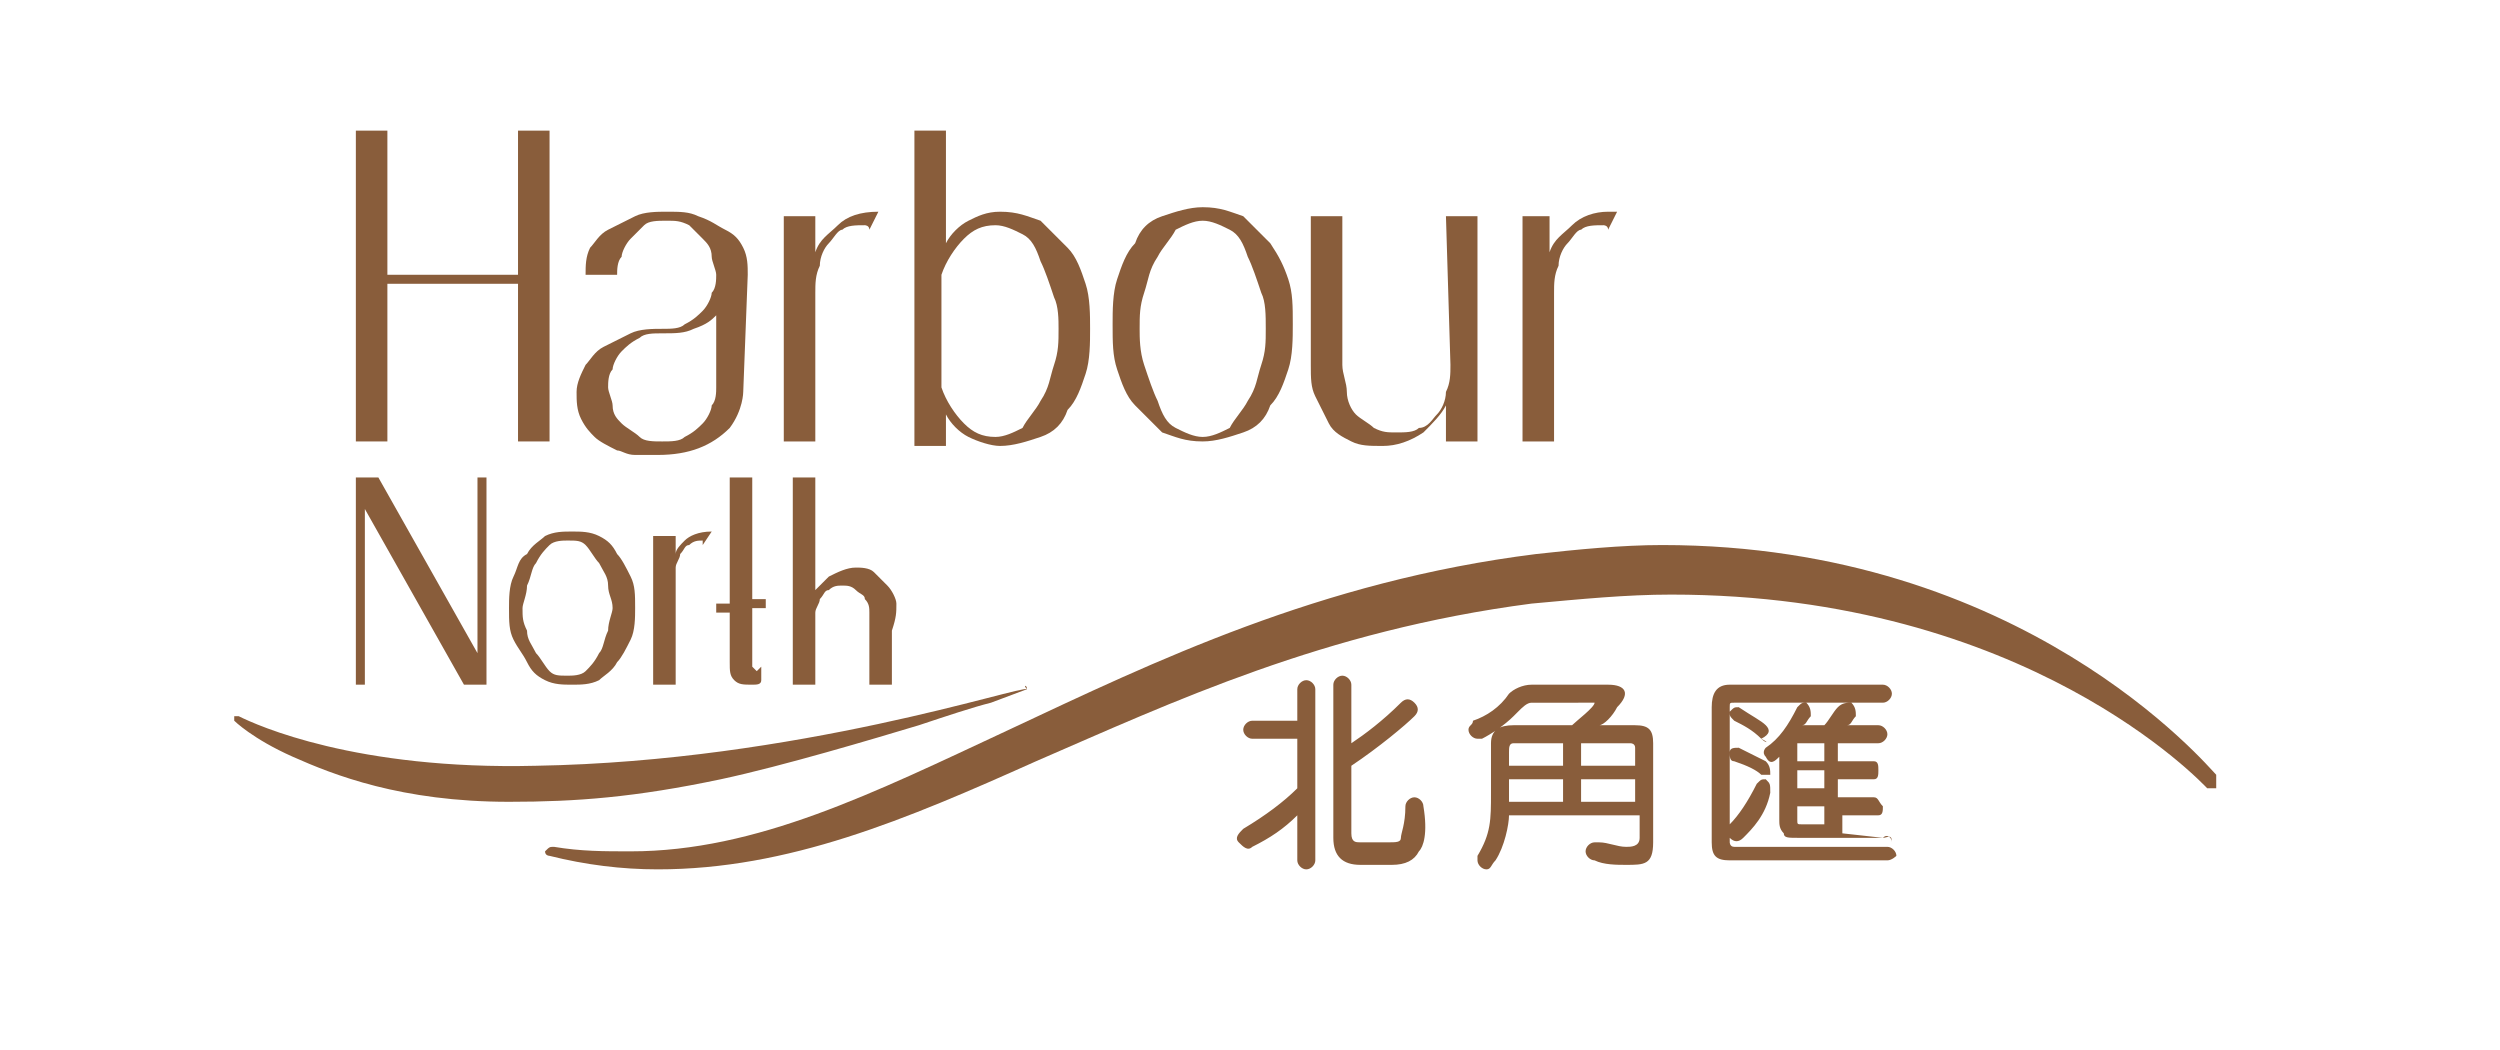
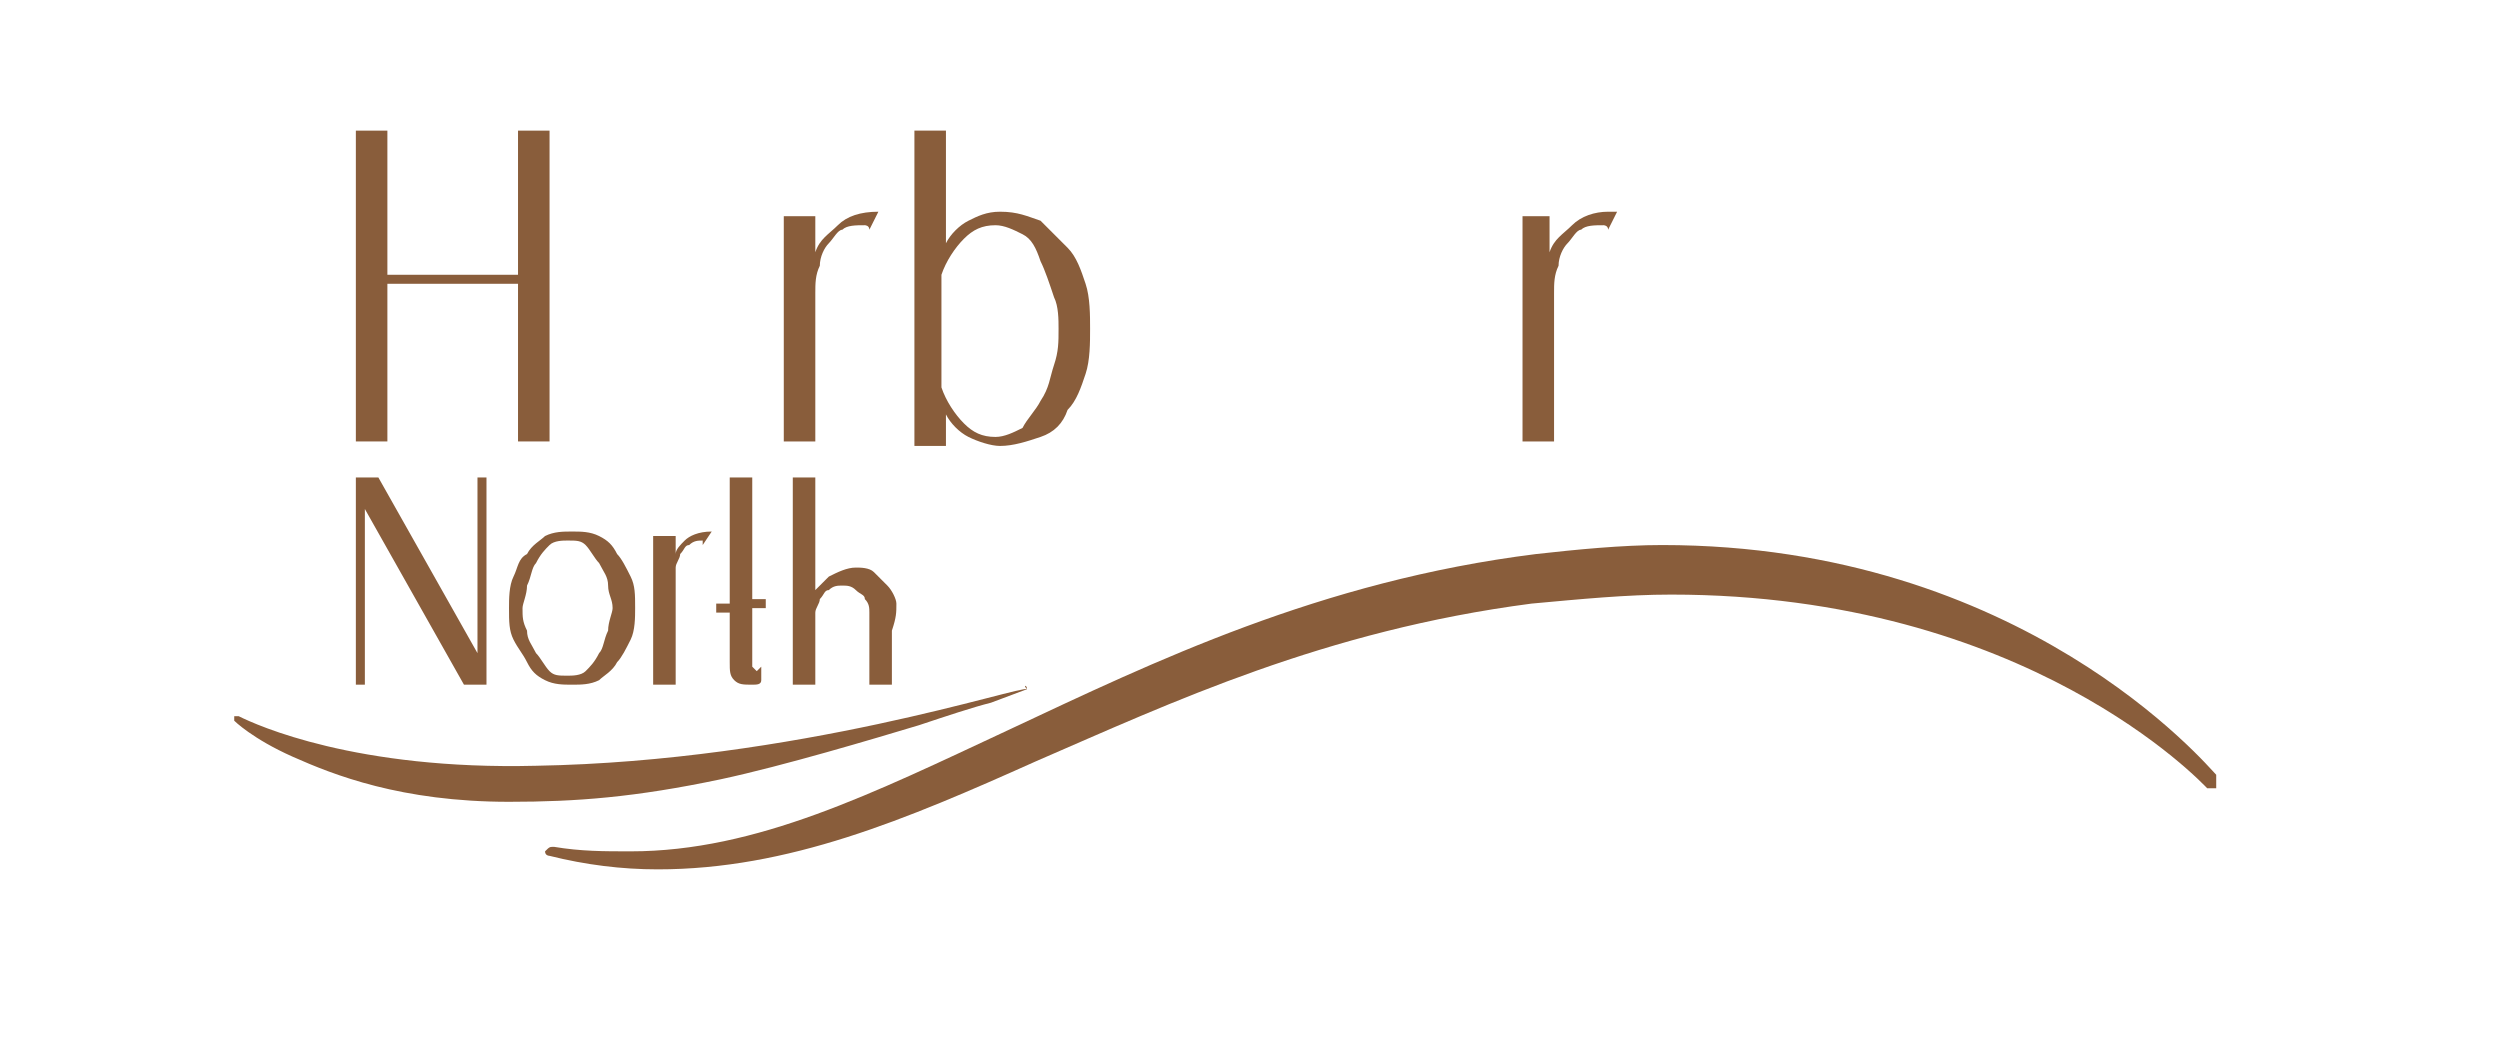
<svg xmlns="http://www.w3.org/2000/svg" version="1.1" id="圖層_1" x="0px" y="0px" viewBox="0 0 55.5 23.3" style="enable-background:new 0 0 55.5 23.3;" xml:space="preserve">
  <style type="text/css">
	.st0{fill:#895D3B;}
</style>
  <g id="XMLID_95_">
    <g id="XMLID_125_">
      <polygon id="XMLID_201_" class="st0" points="11.5,6.1 8.6,6.1 8.6,2.9 7.9,2.9 7.9,9.8 8.6,9.8 8.6,6.3 11.5,6.3 11.5,9.8     12.2,9.8 12.2,2.9 11.5,2.9   " />
      <path id="XMLID_200_" class="st0" d="M19.5,4.7L19.5,4.7c-0.4,0-0.7,0.1-0.9,0.3c-0.2,0.2-0.4,0.3-0.5,0.6V4.8h-0.7v5h0.7V6.5    c0-0.2,0-0.4,0.1-0.6c0-0.2,0.1-0.4,0.2-0.5s0.2-0.3,0.3-0.3C18.8,5,19,5,19.2,5c0,0,0.1,0,0.1,0.1l0,0L19.5,4.7L19.5,4.7    C19.6,4.7,19.5,4.7,19.5,4.7z" />
      <path id="XMLID_197_" class="st0" d="M23.7,5.5c-0.2-0.2-0.4-0.4-0.6-0.6c-0.3-0.1-0.5-0.2-0.9-0.2c-0.3,0-0.5,0.1-0.7,0.2    S21.1,5.2,21,5.4V2.9h-0.7v7H21V9.2c0.1,0.2,0.3,0.4,0.5,0.5s0.5,0.2,0.7,0.2c0.3,0,0.6-0.1,0.9-0.2c0.3-0.1,0.5-0.3,0.6-0.6    c0.2-0.2,0.3-0.5,0.4-0.8s0.1-0.7,0.1-1s0-0.7-0.1-1C24,6,23.9,5.7,23.7,5.5z M23.5,7.3c0,0.3,0,0.5-0.1,0.8    c-0.1,0.3-0.1,0.5-0.3,0.8c-0.1,0.2-0.3,0.4-0.4,0.6c-0.2,0.1-0.4,0.2-0.6,0.2c-0.3,0-0.5-0.1-0.7-0.3S21,8.9,20.9,8.6V6.1    c0.1-0.3,0.3-0.6,0.5-0.8C21.6,5.1,21.8,5,22.1,5c0.2,0,0.4,0.1,0.6,0.2s0.3,0.3,0.4,0.6c0.1,0.2,0.2,0.5,0.3,0.8    C23.5,6.8,23.5,7.1,23.5,7.3z" />
-       <path id="XMLID_194_" class="st0" d="M28.2,5.4C28,5.2,27.8,5,27.6,4.8c-0.3-0.1-0.5-0.2-0.9-0.2c-0.3,0-0.6,0.1-0.9,0.2    s-0.5,0.3-0.6,0.6c-0.2,0.2-0.3,0.5-0.4,0.8s-0.1,0.7-0.1,1c0,0.4,0,0.7,0.1,1C24.9,8.5,25,8.8,25.2,9c0.2,0.2,0.4,0.4,0.6,0.6    c0.3,0.1,0.5,0.2,0.9,0.2c0.3,0,0.6-0.1,0.9-0.2c0.3-0.1,0.5-0.3,0.6-0.6c0.2-0.2,0.3-0.5,0.4-0.8c0.1-0.3,0.1-0.7,0.1-1    c0-0.4,0-0.7-0.1-1C28.5,5.9,28.4,5.7,28.2,5.4z M28.1,7.3c0,0.3,0,0.5-0.1,0.8c-0.1,0.3-0.1,0.5-0.3,0.8    c-0.1,0.2-0.3,0.4-0.4,0.6c-0.2,0.1-0.4,0.2-0.6,0.2s-0.4-0.1-0.6-0.2c-0.2-0.1-0.3-0.3-0.4-0.6c-0.1-0.2-0.2-0.5-0.3-0.8    c-0.1-0.3-0.1-0.6-0.1-0.8c0-0.3,0-0.5,0.1-0.8s0.1-0.5,0.3-0.8c0.1-0.2,0.3-0.4,0.4-0.6c0.2-0.1,0.4-0.2,0.6-0.2s0.4,0.1,0.6,0.2    s0.3,0.3,0.4,0.6c0.1,0.2,0.2,0.5,0.3,0.8C28.1,6.7,28.1,7,28.1,7.3z" />
-       <path id="XMLID_193_" class="st0" d="M32.2,8.1c0,0.2,0,0.4-0.1,0.6c0,0.2-0.1,0.4-0.2,0.5s-0.2,0.3-0.4,0.3    c-0.1,0.1-0.3,0.1-0.5,0.1s-0.3,0-0.5-0.1c-0.1-0.1-0.3-0.2-0.4-0.3s-0.2-0.3-0.2-0.5s-0.1-0.4-0.1-0.6V4.8h-0.7v3.3    c0,0.3,0,0.5,0.1,0.7s0.2,0.4,0.3,0.6c0.1,0.2,0.3,0.3,0.5,0.4c0.2,0.1,0.4,0.1,0.7,0.1c0.3,0,0.6-0.1,0.9-0.3    C31.8,9.4,32,9.2,32.1,9v0.8h0.7v-5h-0.7L32.2,8.1z" />
      <path id="XMLID_192_" class="st0" d="M35.9,4.7L35.9,4.7h-0.2c-0.3,0-0.6,0.1-0.8,0.3c-0.2,0.2-0.4,0.3-0.5,0.6V4.8h-0.6v5h0.7    V6.5c0-0.2,0-0.4,0.1-0.6c0-0.2,0.1-0.4,0.2-0.5c0.1-0.1,0.2-0.3,0.3-0.3C35.2,5,35.4,5,35.6,5c0,0,0.1,0,0.1,0.1l0,0L35.9,4.7    L35.9,4.7z" />
-       <path id="XMLID_126_" class="st0" d="M16.6,6.1c0-0.2,0-0.4-0.1-0.6s-0.2-0.3-0.4-0.4c-0.2-0.1-0.3-0.2-0.6-0.3    c-0.2-0.1-0.4-0.1-0.7-0.1c-0.2,0-0.5,0-0.7,0.1S13.7,5,13.5,5.1c-0.2,0.1-0.3,0.3-0.4,0.4C13,5.7,13,5.9,13,6.1l0,0h0.7l0,0    c0-0.1,0-0.3,0.1-0.4c0-0.1,0.1-0.3,0.2-0.4s0.2-0.2,0.3-0.3c0.1-0.1,0.3-0.1,0.5-0.1s0.3,0,0.5,0.1c0.1,0.1,0.2,0.2,0.3,0.3    c0.1,0.1,0.2,0.2,0.2,0.4c0,0.1,0.1,0.3,0.1,0.4s0,0.3-0.1,0.4c0,0.1-0.1,0.3-0.2,0.4s-0.2,0.2-0.4,0.3c-0.1,0.1-0.3,0.1-0.5,0.1    s-0.5,0-0.7,0.1s-0.4,0.2-0.6,0.3C13.2,7.8,13.1,8,13,8.1c-0.1,0.2-0.2,0.4-0.2,0.6s0,0.4,0.1,0.6c0.1,0.2,0.2,0.3,0.3,0.4    c0.1,0.1,0.3,0.2,0.5,0.3c0.1,0,0.2,0.1,0.4,0.1l0,0h0.1c0.1,0,0.1,0,0.2,0s0.2,0,0.2,0c0.7,0,1.2-0.2,1.6-0.6    c0.3-0.4,0.3-0.8,0.3-0.8L16.6,6.1L16.6,6.1z M15.9,7v1.6c0,0.1,0,0.3-0.1,0.4c0,0.1-0.1,0.3-0.2,0.4c-0.1,0.1-0.2,0.2-0.4,0.3    c-0.1,0.1-0.3,0.1-0.5,0.1s-0.4,0-0.5-0.1s-0.3-0.2-0.4-0.3S13.6,9.2,13.6,9c0-0.1-0.1-0.3-0.1-0.4c0-0.1,0-0.3,0.1-0.4    c0-0.1,0.1-0.3,0.2-0.4s0.2-0.2,0.4-0.3c0.1-0.1,0.3-0.1,0.5-0.1c0.3,0,0.5,0,0.7-0.1C15.7,7.2,15.8,7.1,15.9,7z" />
    </g>
    <path id="XMLID_117_" class="st0" d="M10.6,10.6h0.2v4.6h-0.5l0,0l-2.2-3.9v3.9H7.9v-4.6h0.5l2.2,3.9V10.6z M14,12.8   c0.1,0.2,0.1,0.4,0.1,0.7c0,0.2,0,0.5-0.1,0.7s-0.2,0.4-0.3,0.5c-0.1,0.2-0.3,0.3-0.4,0.4c-0.2,0.1-0.4,0.1-0.6,0.1s-0.4,0-0.6-0.1   s-0.3-0.2-0.4-0.4s-0.2-0.3-0.3-0.5c-0.1-0.2-0.1-0.4-0.1-0.7c0-0.2,0-0.5,0.1-0.7s0.1-0.4,0.3-0.5c0.1-0.2,0.3-0.3,0.4-0.4   c0.2-0.1,0.4-0.1,0.6-0.1s0.4,0,0.6,0.1s0.3,0.2,0.4,0.4C13.8,12.4,13.9,12.6,14,12.8z M13.5,13c0-0.2-0.1-0.3-0.2-0.5   c-0.1-0.1-0.2-0.3-0.3-0.4C12.9,12,12.8,12,12.6,12c-0.1,0-0.3,0-0.4,0.1s-0.2,0.2-0.3,0.4c-0.1,0.1-0.1,0.3-0.2,0.5   c0,0.2-0.1,0.4-0.1,0.5c0,0.2,0,0.3,0.1,0.5c0,0.2,0.1,0.3,0.2,0.5c0.1,0.1,0.2,0.3,0.3,0.4c0.1,0.1,0.2,0.1,0.4,0.1   c0.1,0,0.3,0,0.4-0.1s0.2-0.2,0.3-0.4c0.1-0.1,0.1-0.3,0.2-0.5c0-0.2,0.1-0.4,0.1-0.5C13.6,13.3,13.5,13.2,13.5,13z M15.8,11.8   L15.8,11.8c-0.3,0-0.5,0.1-0.6,0.2c-0.1,0.1-0.2,0.2-0.2,0.3v-0.4h-0.5v3.3H15V13c0-0.1,0-0.3,0-0.4c0-0.1,0.1-0.2,0.1-0.3   c0.1-0.1,0.1-0.2,0.2-0.2c0.1-0.1,0.2-0.1,0.3-0.1l0,0v0.1L15.8,11.8L15.8,11.8C15.9,11.8,15.8,11.8,15.8,11.8z M16.7,10.6h-0.5   v2.8h-0.3v0.2h0.3v1.1c0,0.2,0,0.3,0.1,0.4c0.1,0.1,0.2,0.1,0.4,0.1c0.1,0,0.2,0,0.2-0.1l0,0v-0.3l-0.1,0.1l0,0l0,0   c0,0,0,0-0.1-0.1c0-0.1,0-0.1,0-0.2v-1.1H17v-0.2h-0.3V10.6z M19.9,13.4c0-0.1-0.1-0.3-0.2-0.4c-0.1-0.1-0.2-0.2-0.3-0.3   c-0.1-0.1-0.3-0.1-0.4-0.1c-0.2,0-0.4,0.1-0.6,0.2c-0.1,0.1-0.2,0.2-0.3,0.3v-2.5h-0.5v4.6h0.5V14c0-0.1,0-0.3,0-0.4   c0-0.1,0.1-0.2,0.1-0.3c0.1-0.1,0.1-0.2,0.2-0.2c0.1-0.1,0.2-0.1,0.3-0.1c0.1,0,0.2,0,0.3,0.1c0.1,0.1,0.2,0.1,0.2,0.2   c0.1,0.1,0.1,0.2,0.1,0.3s0,0.3,0,0.4v1.2h0.5V14C19.9,13.7,19.9,13.6,19.9,13.4z" />
    <path id="XMLID_116_" class="st0" d="M22.8,15.3C22.8,15.2,22.7,15.2,22.8,15.3c-0.1-0.1-5.1,1.6-10.9,1.7c-4,0.1-6.2-0.9-6.6-1.1   H5.2V16c0,0,0.4,0.4,1.3,0.8s2.4,1,4.8,1c1.5,0,2.8-0.1,4.7-0.5c1.4-0.3,3.4-0.9,4.4-1.2c0.6-0.2,1.2-0.4,1.6-0.5   C22.8,15.3,22.8,15.3,22.8,15.3z" />
    <path id="XMLID_115_" class="st0" d="M49.2,17.2c-0.2-0.2-4.3-5.1-12.3-5.1c-0.9,0-1.9,0.1-2.8,0.2c-4.8,0.6-8.5,2.4-11.7,3.9   c-3,1.4-5.6,2.7-8.4,2.7c-0.6,0-1.1,0-1.7-0.1c-0.1,0-0.1,0-0.2,0.1c0,0.1,0.1,0.1,0.1,0.1c0.8,0.2,1.6,0.3,2.4,0.3   c2.9,0,5.5-1.1,8.4-2.4c3-1.3,6.4-2.9,11-3.5c1.1-0.1,2.1-0.2,3.1-0.2c7.9,0,11.8,4.2,11.9,4.3c0,0,0,0,0.1,0l0,0l0,0h0.1   C49.2,17.3,49.2,17.3,49.2,17.2L49.2,17.2z" />
-     <path id="XMLID_96_" class="st0" d="M29,19.3c-0.1,0-0.2-0.1-0.2-0.2v-1c-0.3,0.3-0.6,0.5-1,0.7c-0.1,0.1-0.2,0-0.3-0.1   c-0.1-0.1,0-0.2,0.1-0.3c0.5-0.3,0.9-0.6,1.2-0.9v-1.1h-1c-0.1,0-0.2-0.1-0.2-0.2c0-0.1,0.1-0.2,0.2-0.2h1v-0.7   c0-0.1,0.1-0.2,0.2-0.2s0.2,0.1,0.2,0.2v3.8C29.2,19.2,29.1,19.3,29,19.3z M31.5,18.9c-0.1,0.2-0.3,0.3-0.6,0.3h-0.7   c-0.4,0-0.6-0.2-0.6-0.6v-3.4c0-0.1,0.1-0.2,0.2-0.2s0.2,0.1,0.2,0.2v1.3c0.3-0.2,0.7-0.5,1.1-0.9c0.1-0.1,0.2-0.1,0.3,0   c0.1,0.1,0.1,0.2,0,0.3c-0.2,0.2-0.8,0.7-1.4,1.1v1.5c0,0.2,0.1,0.2,0.2,0.2h0.6c0.2,0,0.3,0,0.3-0.1s0.1-0.3,0.1-0.7   c0-0.1,0.1-0.2,0.2-0.2s0.2,0.1,0.2,0.2C31.7,18.5,31.6,18.8,31.5,18.9z M36.1,19.2c-0.2,0-0.5,0-0.7-0.1c-0.1,0-0.2-0.1-0.2-0.2   s0.1-0.2,0.2-0.2h0.1c0.2,0,0.4,0.1,0.6,0.1c0.1,0,0.3,0,0.3-0.2v-0.5h-2.9c0,0.2-0.1,0.7-0.3,1c-0.1,0.1-0.1,0.2-0.2,0.2   s-0.2-0.1-0.2-0.2V19c0.3-0.5,0.3-0.8,0.3-1.4v-1.1c0-0.3,0.2-0.4,0.5-0.4h1.3c0.1-0.1,0.5-0.4,0.5-0.5h-0.1H34   c-0.1,0-0.2,0.1-0.3,0.2l-0.1,0.1c-0.2,0.2-0.5,0.4-0.7,0.5h-0.1c-0.1,0-0.2-0.1-0.2-0.2s0.1-0.1,0.1-0.2c0.3-0.1,0.6-0.3,0.8-0.6   c0.1-0.1,0.3-0.2,0.5-0.2h1.7c0.4,0,0.5,0.2,0.2,0.5c-0.1,0.2-0.3,0.4-0.4,0.4h0.8c0.3,0,0.4,0.1,0.4,0.4v2.2   C36.7,19.2,36.5,19.2,36.1,19.2z M34.7,16.5h-1.1c-0.1,0-0.1,0.1-0.1,0.2V17h1.2V16.5z M34.7,17.3h-1.2v0.5h1.2V17.3z M36.3,16.6   c0-0.1-0.1-0.1-0.1-0.1h-1.1V17h1.2L36.3,16.6L36.3,16.6z M36.3,17.3h-1.2v0.5h1.2V17.3z M41.9,19.1h-3.5c-0.3,0-0.4-0.1-0.4-0.4   v-3c0-0.3,0.1-0.5,0.4-0.5h3.4c0.1,0,0.2,0.1,0.2,0.2c0,0.1-0.1,0.2-0.2,0.2h-3.3c-0.1,0-0.1,0-0.1,0.1v3c0,0,0,0.1,0.1,0.1h3.4   c0.1,0,0.2,0.1,0.2,0.2C42.1,19,42,19.1,41.9,19.1z M39.1,17.2c-0.1-0.1-0.3-0.2-0.6-0.3c-0.1,0-0.1-0.1-0.1-0.2s0.1-0.1,0.2-0.1   c0.2,0.1,0.4,0.2,0.6,0.3c0.1,0.1,0.1,0.2,0.1,0.3C39.3,17.2,39.2,17.2,39.1,17.2z M38.7,18.6c-0.1,0.1-0.2,0.1-0.3,0   s-0.1-0.2,0-0.3c0.2-0.2,0.4-0.5,0.6-0.9c0.1-0.1,0.1-0.1,0.2-0.1c0.1,0.1,0.1,0.1,0.1,0.3C39.2,18.1,38.9,18.4,38.7,18.6z    M39.1,16.4c-0.2-0.2-0.4-0.3-0.6-0.4c-0.1-0.1-0.1-0.1-0.1-0.2c0.1-0.1,0.1-0.1,0.2-0.1c0.3,0.2,0.5,0.3,0.6,0.4   C39.3,16.2,39.3,16.3,39.1,16.4C39.3,16.5,39.2,16.5,39.1,16.4z M41.8,18.6h-1.9c-0.2,0-0.3,0-0.3-0.1c-0.1-0.1-0.1-0.2-0.1-0.3   v-1.4c-0.1,0.1-0.2,0.2-0.3,0c-0.1-0.1,0-0.2,0-0.2c0.3-0.2,0.5-0.5,0.7-0.9c0.1-0.1,0.1-0.1,0.2-0.1c0.1,0.1,0.1,0.2,0.1,0.3   c-0.1,0.1-0.1,0.2-0.2,0.2h0.5c0.1-0.1,0.2-0.3,0.3-0.4c0.1-0.1,0.2-0.1,0.3-0.1c0.1,0.1,0.1,0.2,0.1,0.3c-0.1,0.1-0.1,0.2-0.2,0.2   h0.7c0.1,0,0.2,0.1,0.2,0.2s-0.1,0.2-0.2,0.2h-0.9v0.4h0.8c0.1,0,0.1,0.1,0.1,0.2s0,0.2-0.1,0.2h-0.8v0.4h0.8   c0.1,0,0.1,0.1,0.2,0.2c0,0.1,0,0.2-0.1,0.2h-0.8v0.4L41.8,18.6c0.1-0.1,0.2,0,0.2,0.1C42,18.5,41.9,18.6,41.8,18.6z M40.5,16.5   h-0.6v0.4h0.6V16.5z M40.5,17.1h-0.6v0.4h0.6V17.1z M40.5,17.9h-0.6v0.3c0,0.1,0,0.1,0.1,0.1h0.5V17.9z" />
  </g>
</svg>